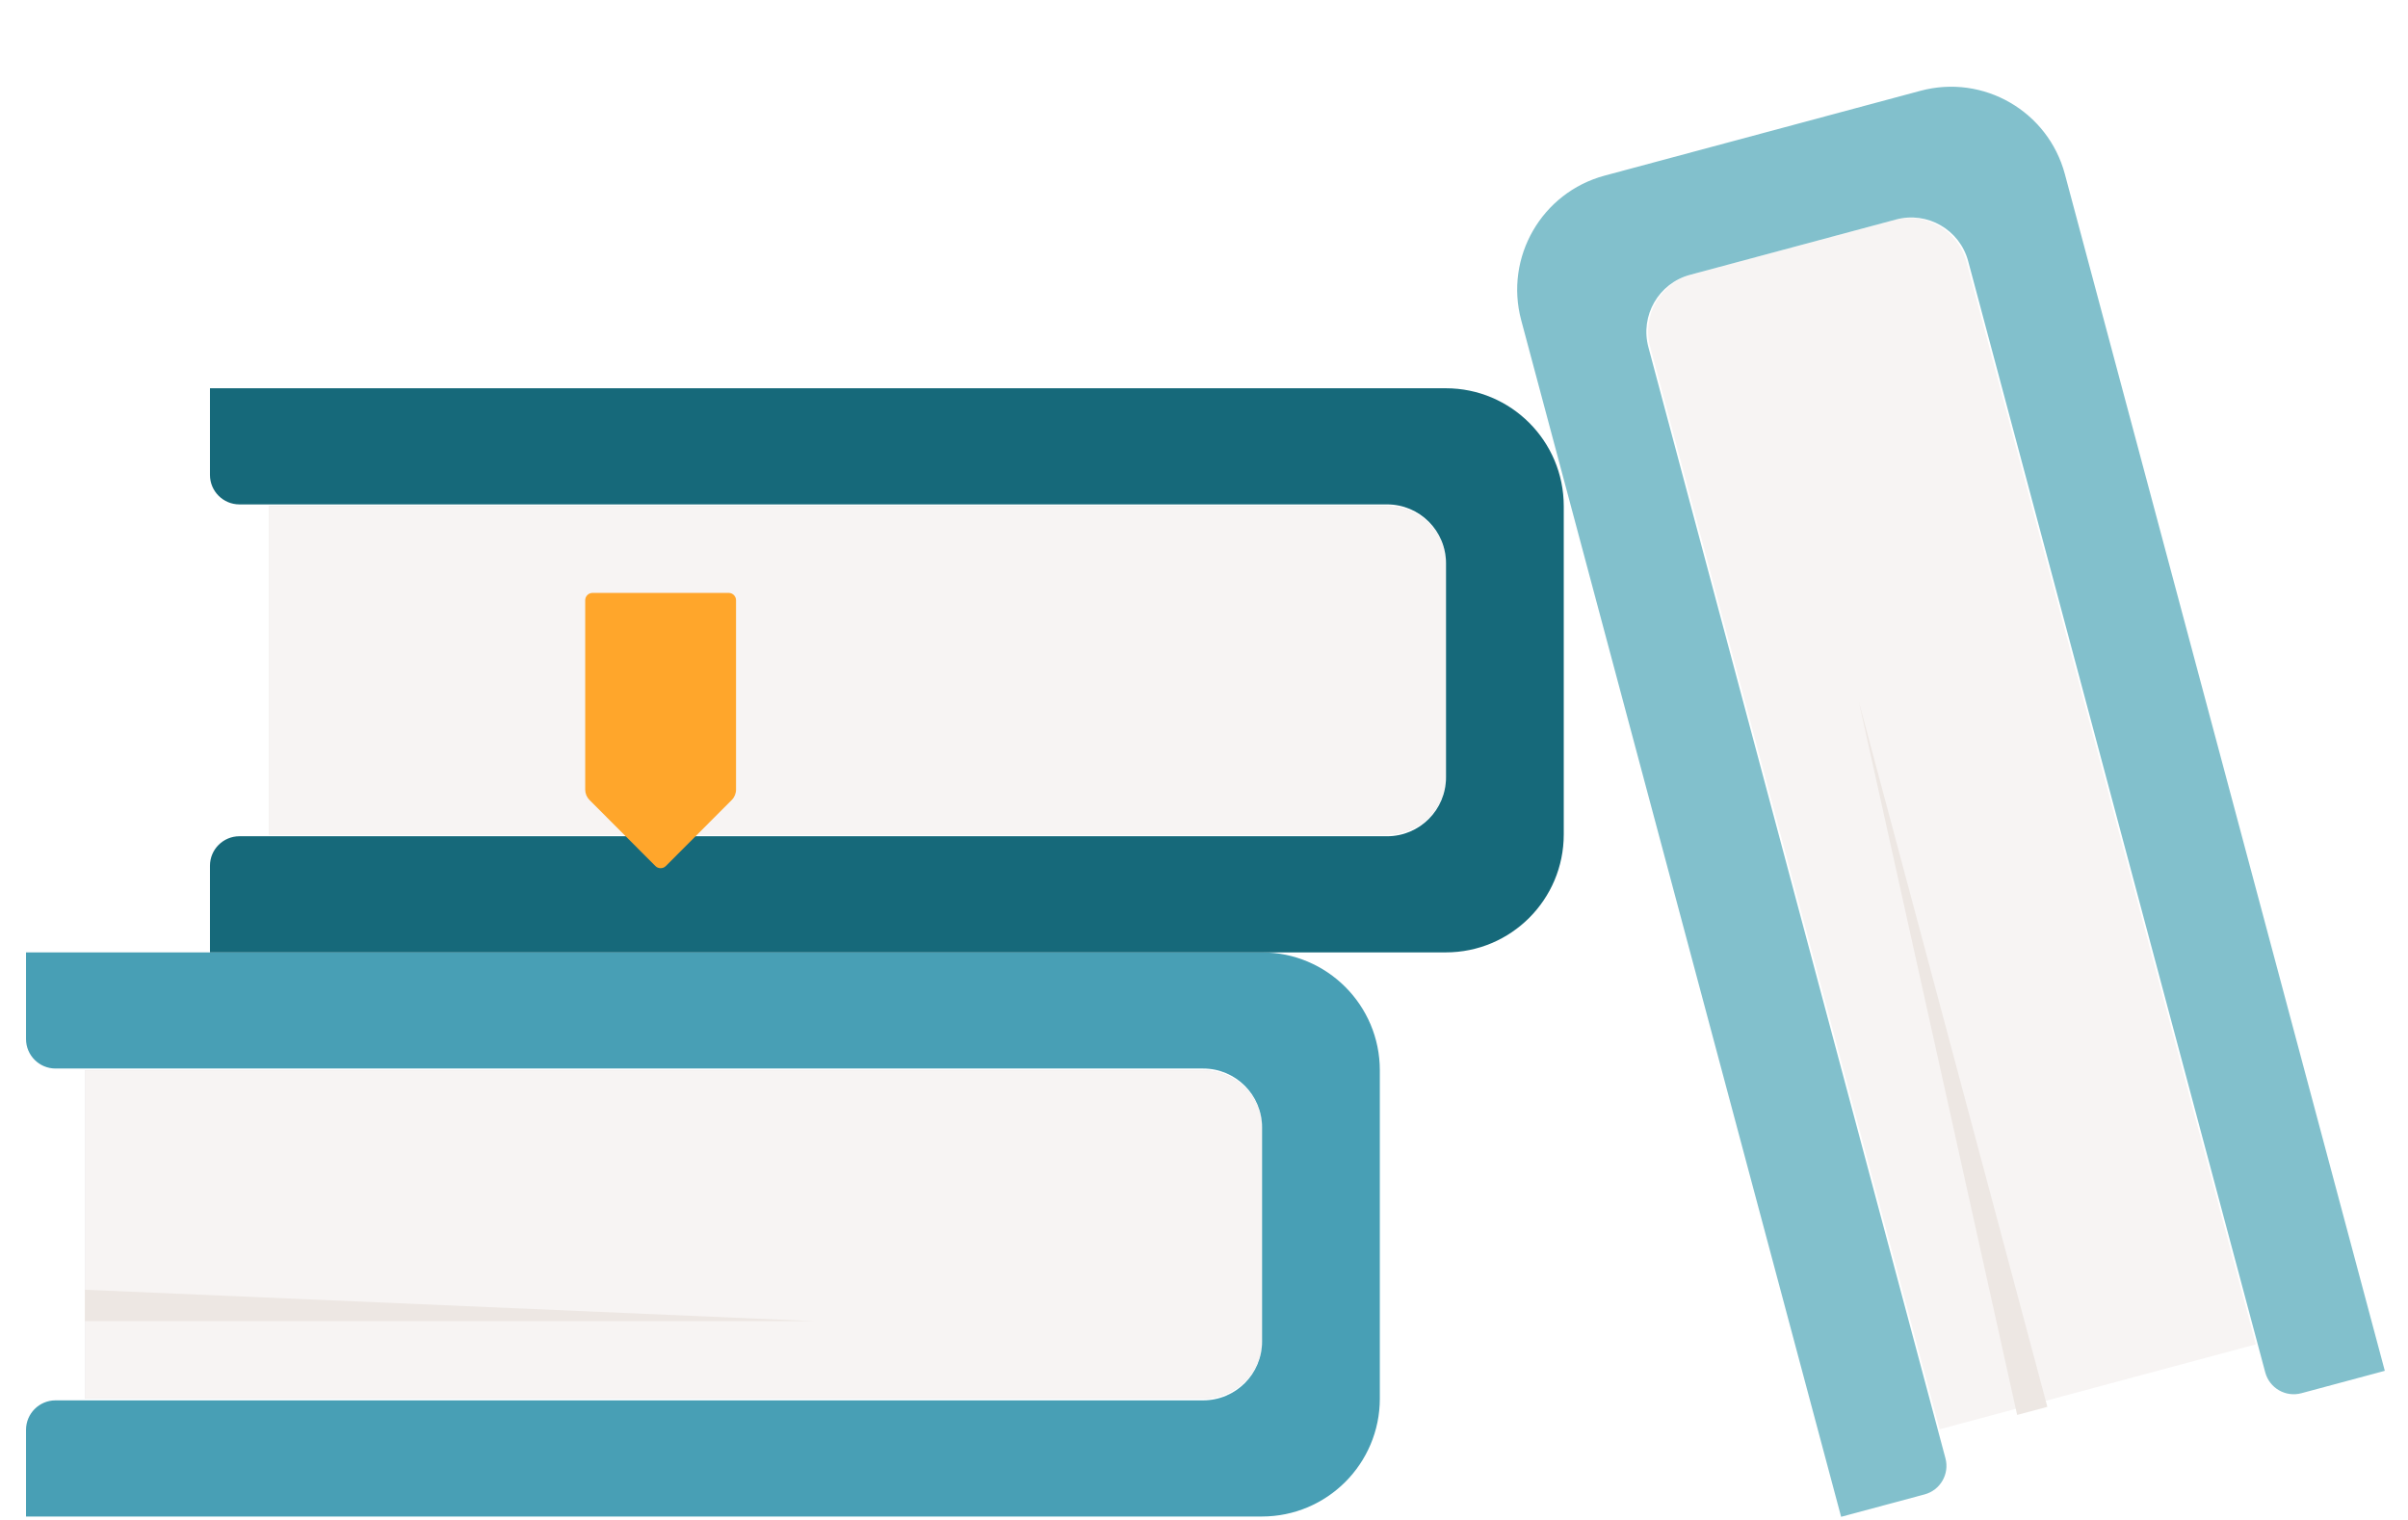
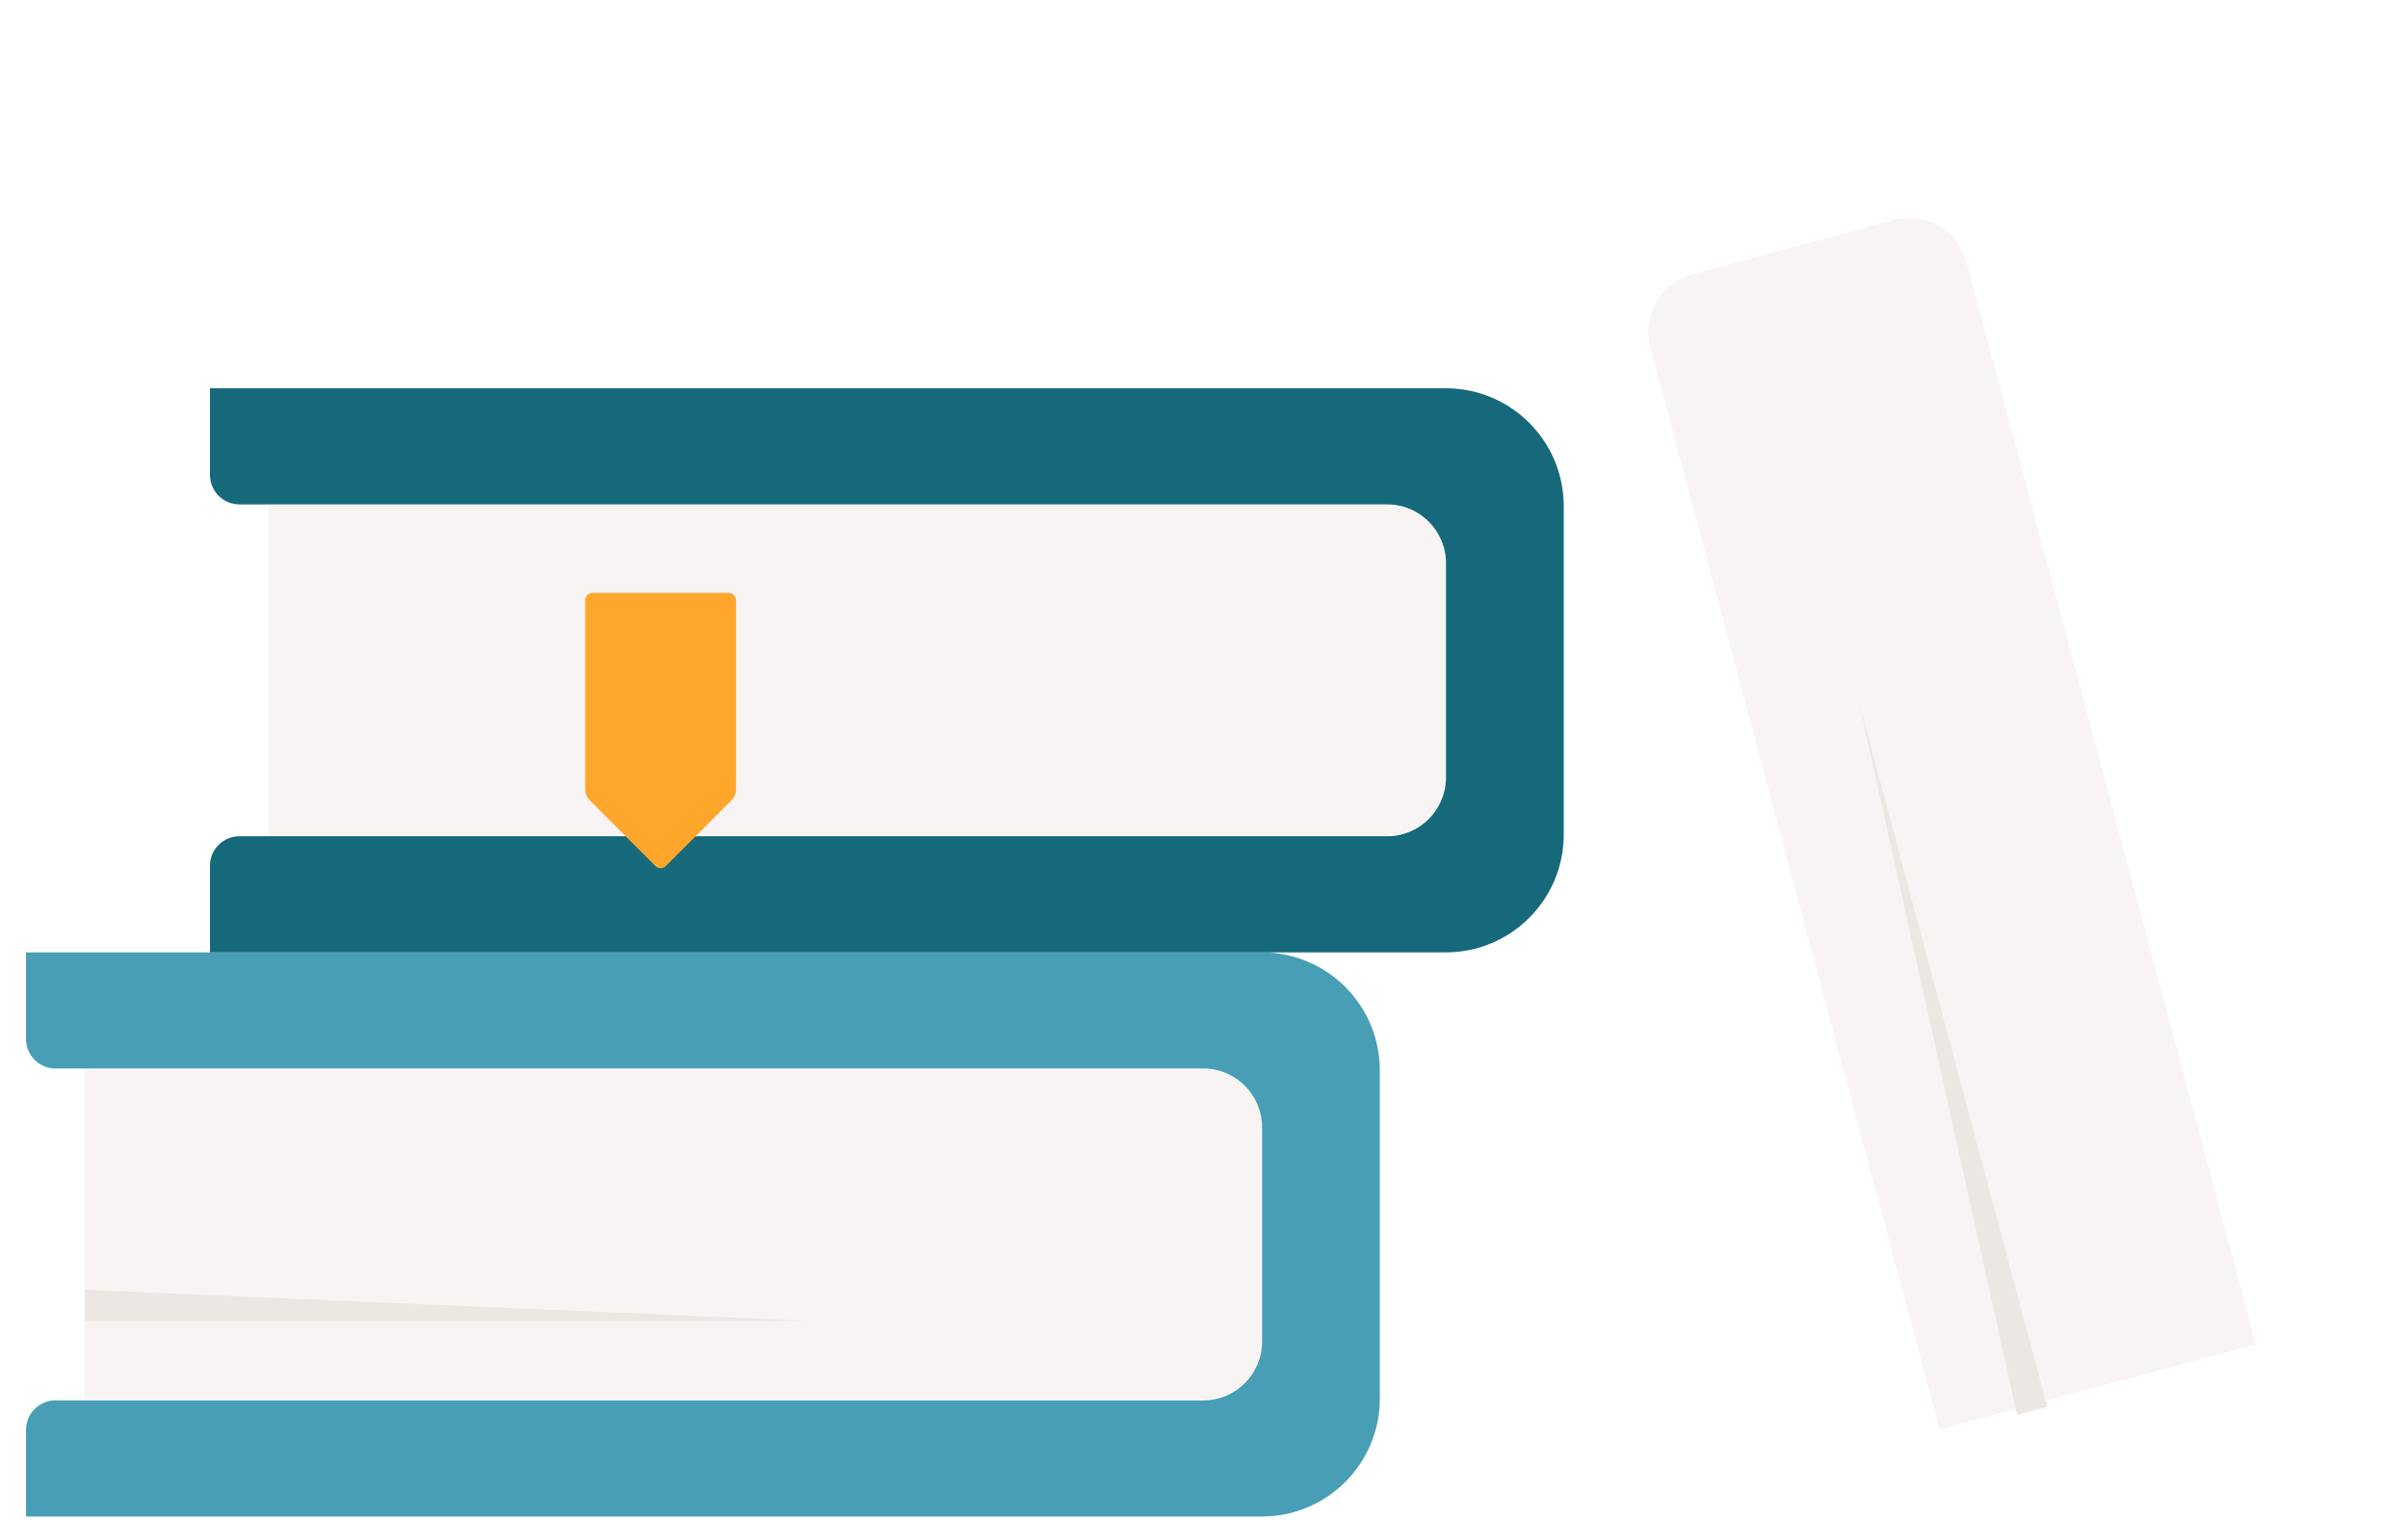
<svg xmlns="http://www.w3.org/2000/svg" width="160" height="101" viewBox="0 0 160 101" fill="none">
  <path d="M5.64 71.117H79.942C82.106 71.117 83.86 72.871 83.86 75.035V89.002C83.86 91.166 82.106 92.92 79.942 92.92H5.64V71.117Z" fill="#D9D9D9" />
  <path d="M17.862 33.636H92.164C94.328 33.636 96.083 35.39 96.083 37.554V51.52C96.083 53.684 94.328 55.439 92.164 55.439H17.862V33.636Z" fill="#D9D9D9" />
  <path d="M5.64 71.117H79.942C82.106 71.117 83.86 72.871 83.86 75.035V89.002C83.86 91.166 82.106 92.92 79.942 92.92H5.64V71.117Z" fill="#F7F4F3" />
  <path d="M17.862 33.636H92.164C94.328 33.636 96.083 35.39 96.083 37.554V51.52C96.083 53.684 94.328 55.439 92.164 55.439H17.862V33.636Z" fill="#F7F4F3" />
  <path d="M83.846 63.278H1.729V69.036C1.729 70.118 2.607 70.995 3.689 70.995H79.943C82.106 70.995 83.861 72.749 83.861 74.913V89.125C83.861 91.289 82.106 93.043 79.943 93.043H3.689C2.607 93.043 1.729 93.92 1.729 95.002V100.76H83.846C88.174 100.76 91.683 97.251 91.683 92.923V71.115C91.683 66.787 88.174 63.278 83.846 63.278Z" fill="#489FB5" />
  <path d="M96.068 25.797H13.951V31.555C13.951 32.636 14.828 33.514 15.91 33.514H92.164C94.328 33.514 96.082 35.268 96.082 37.432V51.643C96.082 53.807 94.328 55.562 92.164 55.562H15.91C14.828 55.562 13.951 56.439 13.951 57.521V63.278H96.068C100.396 63.278 103.904 59.77 103.904 55.442V33.633C103.904 29.305 100.396 25.797 96.068 25.797Z" fill="#16697A" />
  <path d="M128.877 94.966L109.644 23.03C109.085 20.939 110.326 18.79 112.416 18.228L125.862 14.618C127.952 14.056 130.099 15.296 130.658 17.387L149.891 89.323L128.877 94.966Z" fill="#F7F4F3" />
-   <path d="M101.076 21.271L122.334 100.78L127.879 99.291C128.924 99.01 129.545 97.936 129.265 96.89L109.526 23.061C108.967 20.97 110.209 18.821 112.298 18.259L125.98 14.585C128.07 14.024 130.217 15.264 130.776 17.355L150.515 91.184C150.795 92.229 151.868 92.849 152.913 92.569L158.459 91.079L137.201 11.57C136.083 7.389 131.789 4.91 127.609 6.032L106.621 11.668C102.441 12.791 99.959 17.09 101.076 21.271Z" fill="#82C0CC" />
  <path d="M54.039 87.776H5.64V85.693L54.039 87.776Z" fill="#EDE7E3" />
  <path d="M123.511 46.62L136.037 93.473L134.03 94.012L123.511 46.62Z" fill="#EDE7E3" />
  <g filter="url(#filter0_d_1484_27803)">
    <path d="M38.884 51.482V38.903C38.884 38.632 39.103 38.413 39.374 38.413H48.416C48.687 38.413 48.906 38.632 48.906 38.903V51.482C48.906 51.741 48.803 51.99 48.62 52.174L44.242 56.561C44.05 56.753 43.739 56.753 43.548 56.561L39.17 52.174C38.987 51.99 38.884 51.741 38.884 51.482Z" fill="#FFA62B" />
  </g>
  <defs>
    <filter id="filter0_d_1484_27803" x="33.006" y="33.515" width="21.777" height="30.047" filterUnits="userSpaceOnUse" color-interpolation-filters="sRGB">
      <feFlood flood-opacity="0" result="BackgroundImageFix" />
      <feColorMatrix in="SourceAlpha" type="matrix" values="0 0 0 0 0 0 0 0 0 0 0 0 0 0 0 0 0 0 127 0" result="hardAlpha" />
      <feOffset dy="0.98" />
      <feGaussianBlur stdDeviation="2.939" />
      <feComposite in2="hardAlpha" operator="out" />
      <feColorMatrix type="matrix" values="0 0 0 0 0 0 0 0 0 0 0 0 0 0 0 0 0 0 0.05 0" />
      <feBlend mode="normal" in2="BackgroundImageFix" result="effect1_dropShadow_1484_27803" />
      <feBlend mode="normal" in="SourceGraphic" in2="effect1_dropShadow_1484_27803" result="shape" />
    </filter>
  </defs>
</svg>